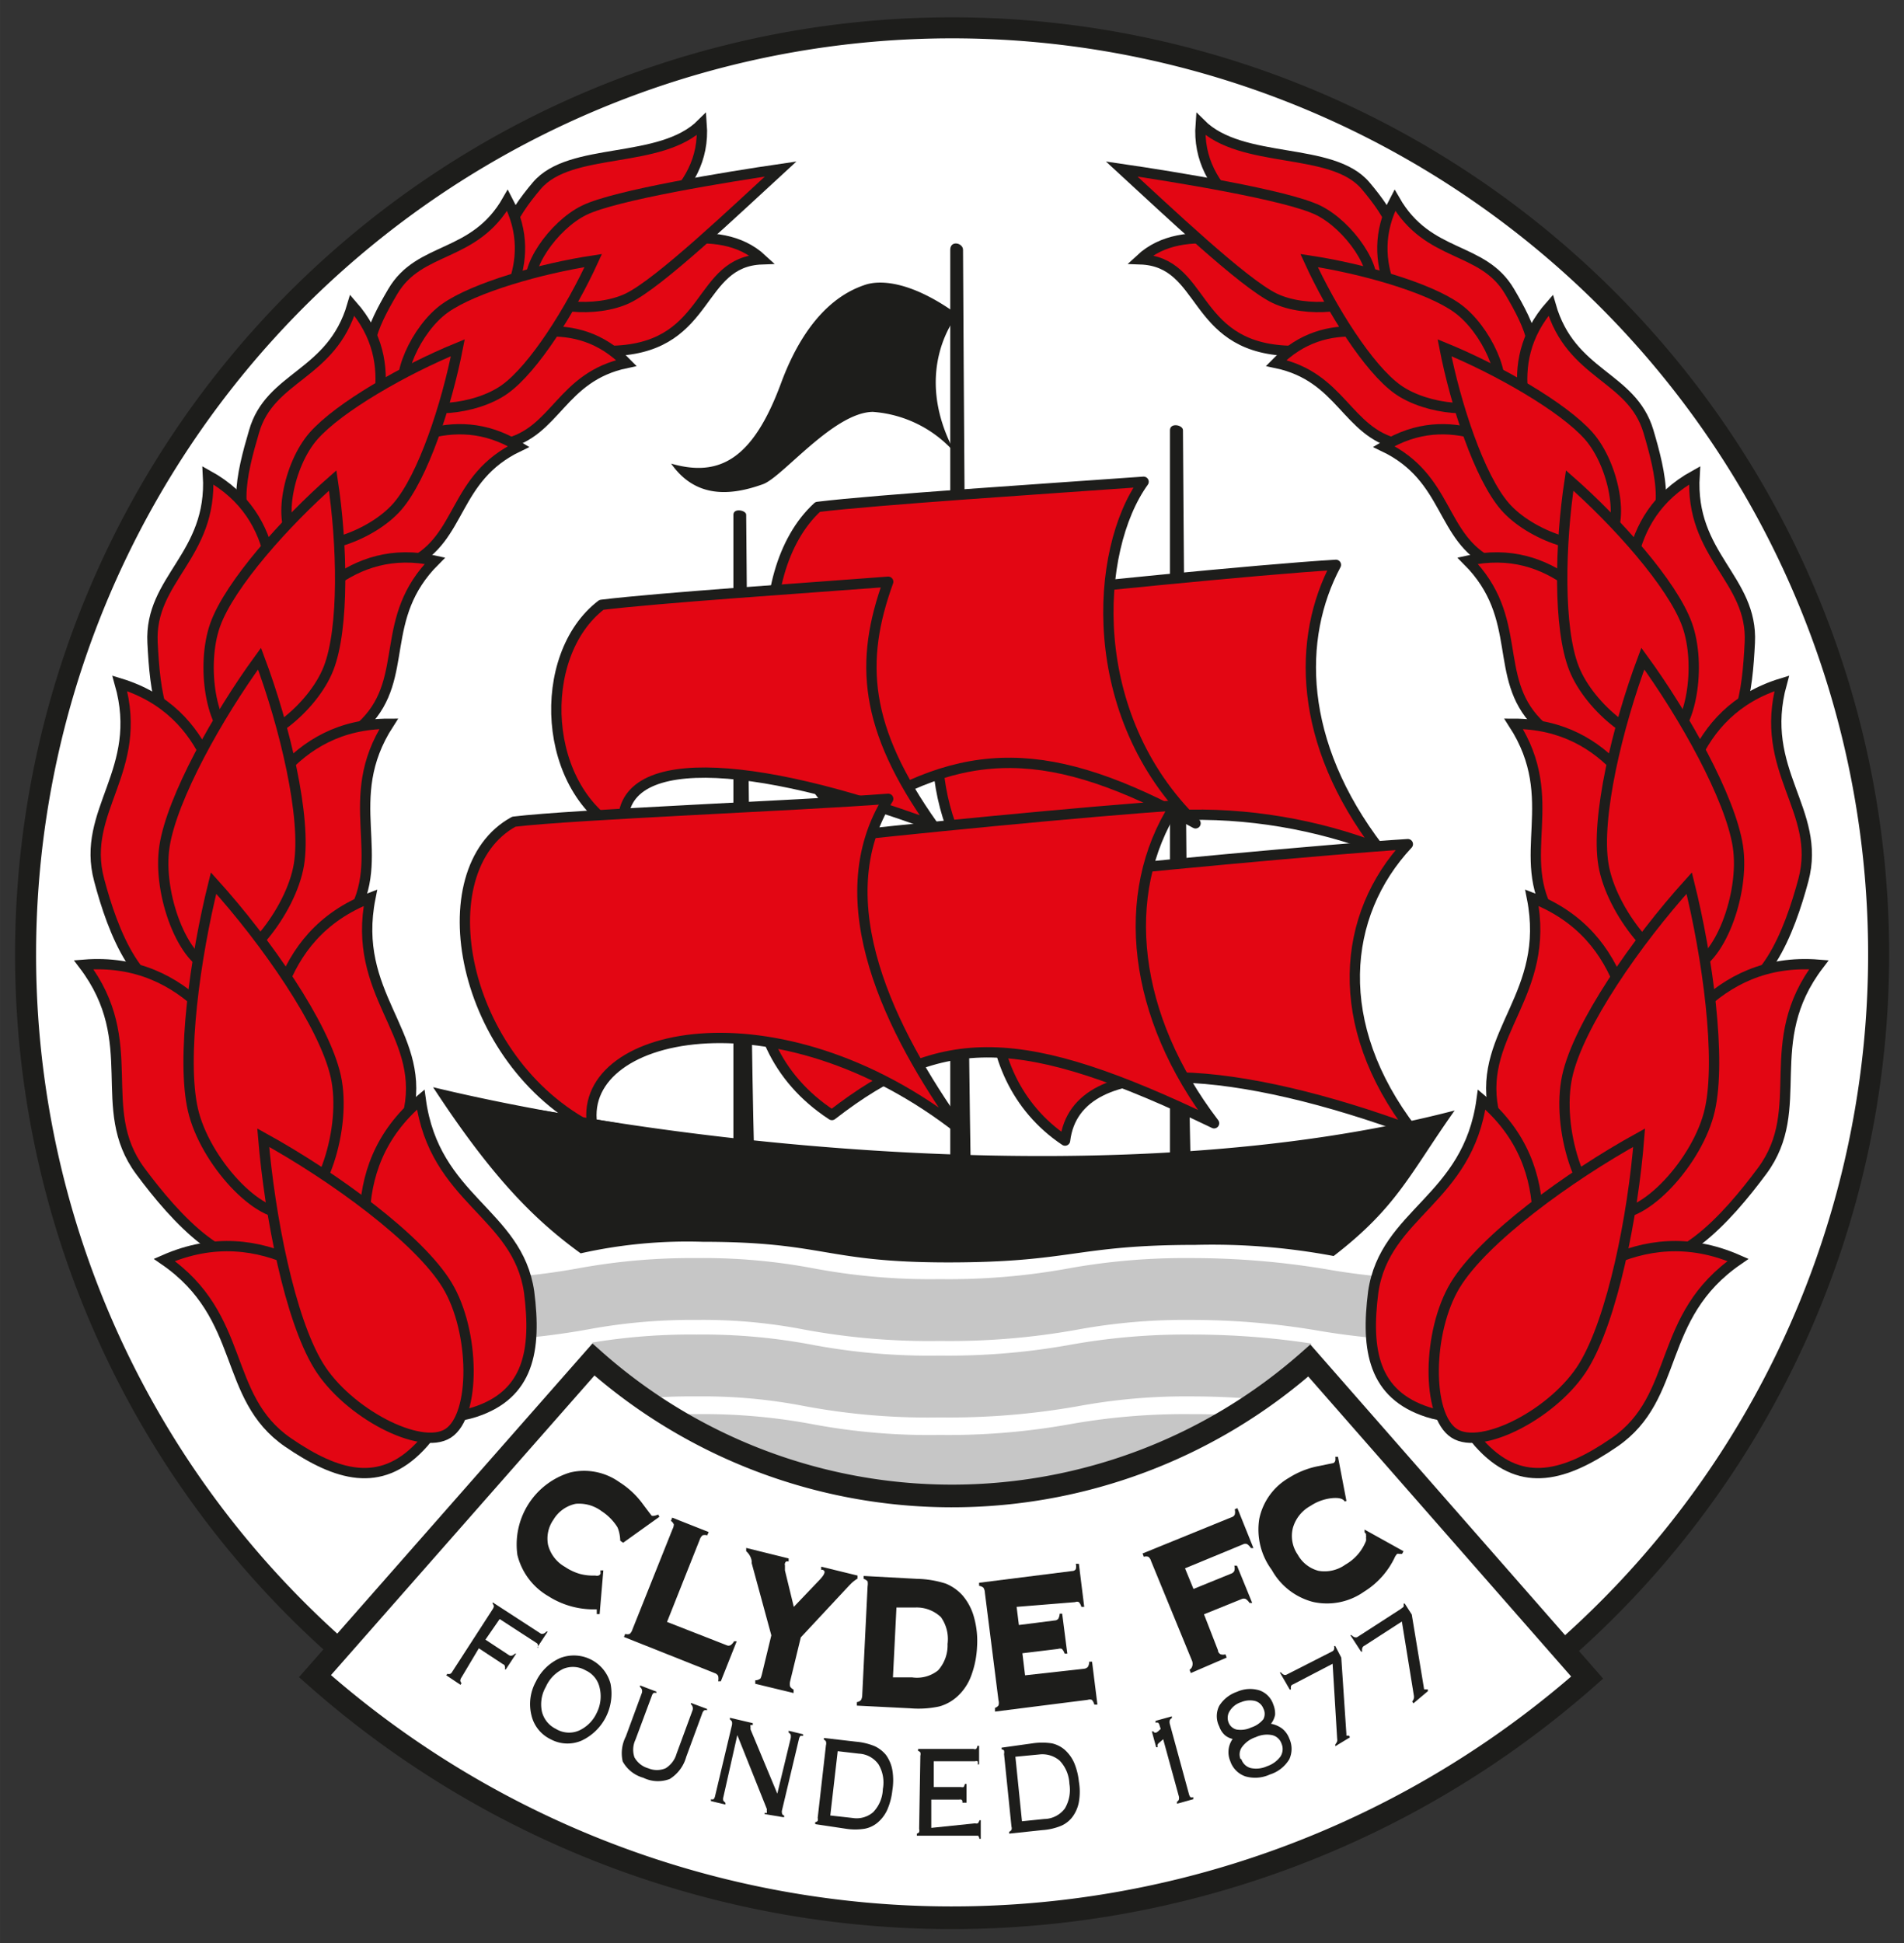
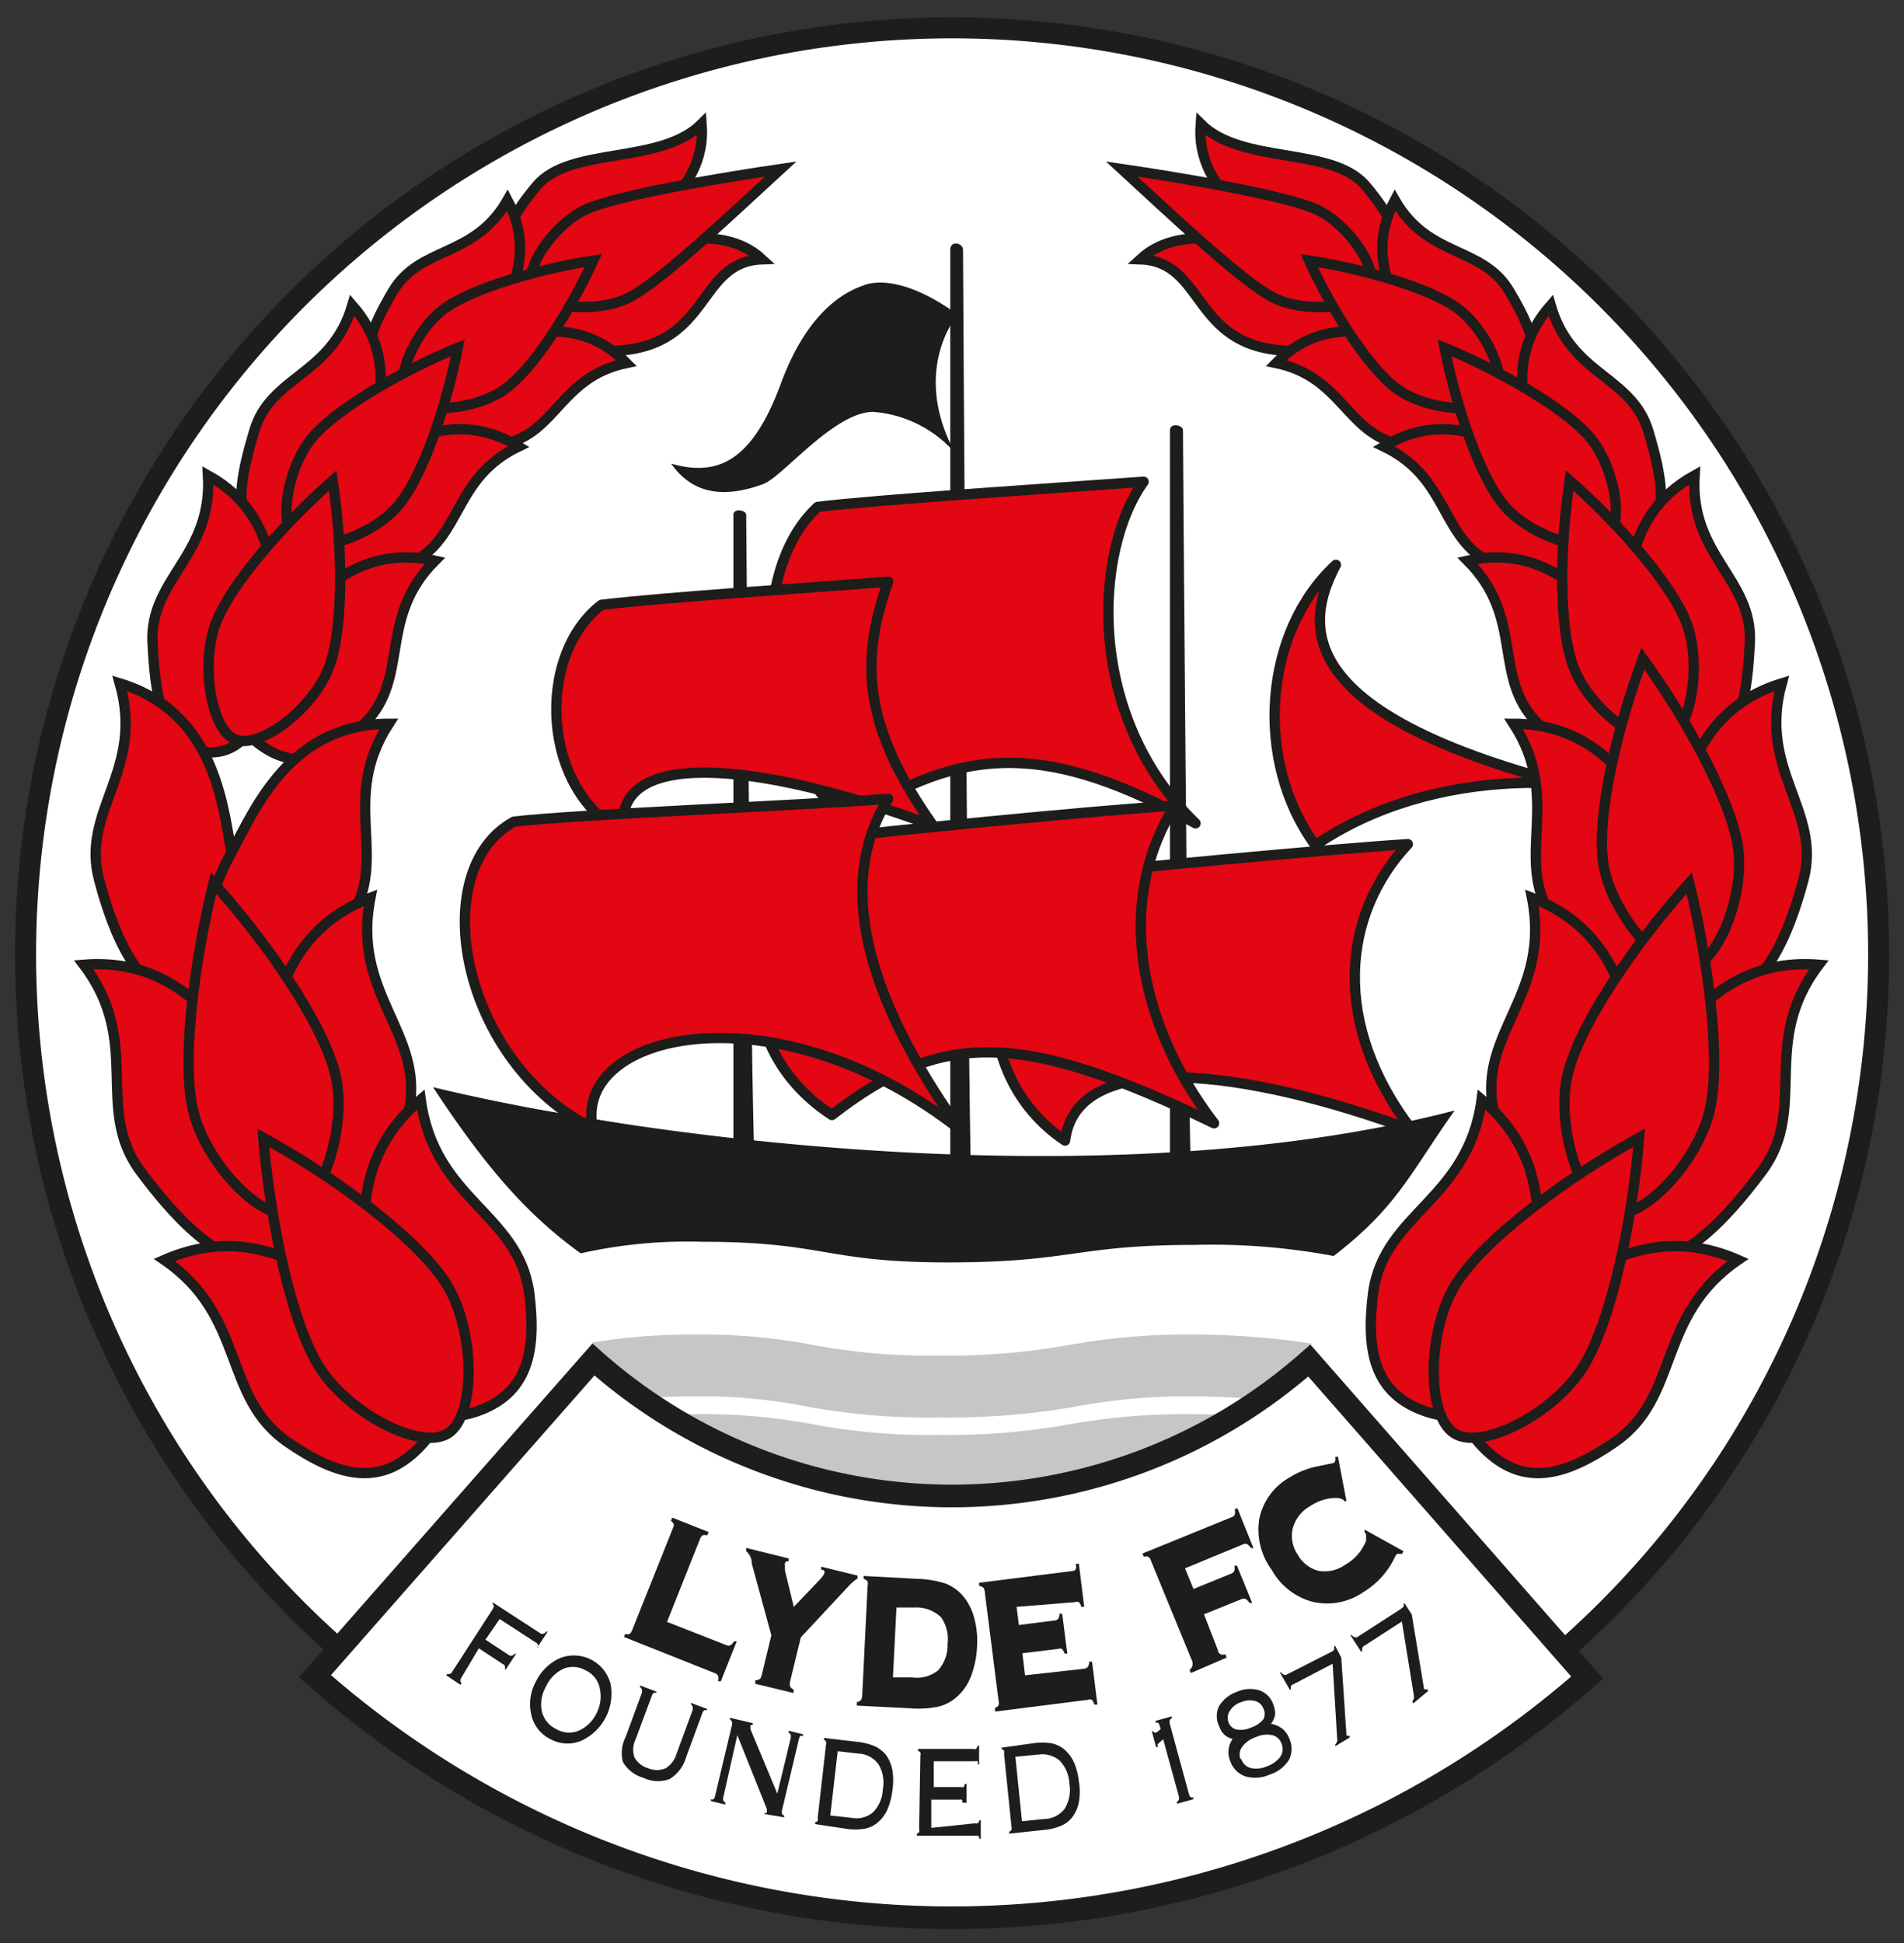
<svg xmlns="http://www.w3.org/2000/svg" width="32.59mm" height="33.26mm" viewBox="0 0 92.37 94.27">
  <rect x="0" y="0" width="92.37" height="94.27" fill="#333333" stroke="none" />
  <defs>
    <style>.a,.j{fill:none;}.b,.i{fill:#fff;}.b,.d,.g,.h,.j{stroke:#1d1d1b;}.b{stroke-miterlimit:11.47;stroke-width:1.02px;}.c{fill:#1d1d1b;}.d,.g,.h{fill:#e30613;stroke-width:0.5px;}.d{stroke-linecap:round;stroke-linejoin:round;}.e{clip-path:url(#a);}.f{fill:#c6c6c6;}.g{fill-rule:evenodd;}.j{stroke-width:1.1px;}</style>
    <clipPath id="a" transform="translate(-3.91 -2.05)">
      <polygon class="a" points="71.58 63.39 71.39 67.28 67.56 67.16 66.86 68.54 62.44 71.53 56.44 74.15 47.62 74.83 39.44 72.63 33.15 68.32 32.51 66.89 28.55 67.37 28.33 63.72 50.1 61.06 71.58 63.39" />
    </clipPath>
  </defs>
  <rect class="a" width="92.37" height="94.27" />
  <path class="b" d="M5.15,48.35a44.95,44.95,0,1,1,45,44.95A44.94,44.94,0,0,1,5.15,48.35Z" transform="translate(-3.91 -2.05)" />
  <path class="c" d="M74.48,55.92c-16.06,4.19-38.18,1.62-49.56-1.13,2.94,4.5,5,6.49,7.16,8.06A23.62,23.62,0,0,1,38,62.29c5.94,0,5.9,1,11.91,1s6.19-.85,12-.85a31.8,31.8,0,0,1,6.7.54C71.7,60.6,72.3,59,74.48,55.92Z" transform="translate(-3.91 -2.05)" />
  <path class="c" d="M61.67,58.48c-.19-8.28-.37-35.3-.37-35.56s-.63-.38-.63,0V58.35C60.67,58.86,61.67,58.48,61.67,58.48Z" transform="translate(-3.91 -2.05)" />
  <path class="c" d="M40.49,57.81c-.19-7.17-.38-30.57-.38-30.79s-.62-.34-.62,0V57.7C39.49,58.14,40.49,57.81,40.49,57.81Z" transform="translate(-3.91 -2.05)" />
  <path class="c" d="M51,58.51c-.18-10.33-.37-44-.37-44.34s-.62-.48-.62,0V58.35C50,59,51,58.51,51,58.51Z" transform="translate(-3.91 -2.05)" />
  <path class="c" d="M50.37,17.31c-2.22-1.61-3.74-1.7-4.5-1.44s-2.7,1.06-4.07,4.77-3,4.57-5.33,3.9c1.17,1.67,2.84,1.58,4.45,1,.93-.32,3.42-3.48,5.33-3.51a5.85,5.85,0,0,1,4,2C48.06,20,50.37,17.31,50.37,17.31Z" transform="translate(-3.91 -2.05)" />
-   <path class="d" d="M68.72,29.45C65,29.67,55.23,30.66,52.36,31c-3.51,3.22-4,9.49-1,13.6,5.71-3.87,13.53-3.68,19.44-1.4C66.87,38.06,66.83,33,68.72,29.45Z" transform="translate(-3.91 -2.05)" />
+   <path class="d" d="M68.72,29.45c-3.51,3.22-4,9.49-1,13.6,5.71-3.87,13.53-3.68,19.44-1.4C66.87,38.06,66.83,33,68.72,29.45Z" transform="translate(-3.91 -2.05)" />
  <path class="d" d="M72.21,43c-3.69.23-14.26,1.22-17.13,1.57-3.71,2.39-4.31,9.6.5,12.81.54-4.5,8.74-3.5,16.84-.5C68.49,51.76,69,46.43,72.21,43Z" transform="translate(-3.91 -2.05)" />
  <path class="d" d="M59.39,25.42c-4.74.34-12.94.87-15.81,1.22C40.07,29.86,40.71,38.12,45,41.9c5.7-3.86,9.92-3.75,16.91.09C56.52,36.75,57,28.73,59.39,25.42Z" transform="translate(-3.91 -2.05)" />
  <path class="d" d="M47,30.27c-4.3.33-11,.77-13.91,1.12-3.22,2.46-2.92,9.07,1.09,11.06-.65-4.07,6.23-3.6,15-.35C45.81,37.36,45.6,34.14,47,30.27Z" transform="translate(-3.91 -2.05)" />
  <path class="d" d="M60.91,41.13c-3.69.22-14.14,1.25-17,1.6-3.71,2.39-5.21,9.78.36,13.41,5.34-4.14,9.19-4.1,18.54.4C58.87,51.38,58.16,45.44,60.91,41.13Z" transform="translate(-3.91 -2.05)" />
  <path class="d" d="M47,40.8c-4.3.33-15.29.76-18.16,1.11-4.31,2.35-2.6,11.63,3.83,14.88-1-4.71,8.94-6.92,17.83.07C47.13,52.12,43.9,45.76,47,40.8Z" transform="translate(-3.91 -2.05)" />
  <polygon class="c" points="30.11 54.51 26.17 53.84 28.53 55.96 30.11 54.51" />
  <g class="e">
-     <path class="f" d="M55.75,63.58a32.28,32.28,0,0,1-6.25.52,30.54,30.54,0,0,1-6.11-.52,28.63,28.63,0,0,0-5.69-.5,30.33,30.33,0,0,0-5.7.49,32.77,32.77,0,0,1-6.42.53v3a35.46,35.46,0,0,0,6.91-.57,27.46,27.46,0,0,1,5.21-.45,25.67,25.67,0,0,1,5.18.46,33.24,33.24,0,0,0,6.62.56,34.82,34.82,0,0,0,6.74-.56,28.68,28.68,0,0,1,5.42-.46,36.52,36.52,0,0,1,6.14.51,35.08,35.08,0,0,0,5.89.51v-3a31.41,31.41,0,0,1-5.44-.48,39.74,39.74,0,0,0-6.59-.54A31.65,31.65,0,0,0,55.75,63.58Z" transform="translate(-3.91 -2.05)" />
    <path class="f" d="M55.75,67.3a33.32,33.32,0,0,1-6.25.51,30.74,30.74,0,0,1-6.11-.51,28.46,28.46,0,0,0-5.69-.51,29.33,29.33,0,0,0-5.7.5,33.81,33.81,0,0,1-6.42.52v3a36.52,36.52,0,0,0,6.91-.56,26.49,26.49,0,0,1,5.21-.46,25.67,25.67,0,0,1,5.18.46,32.49,32.49,0,0,0,6.62.56,35.87,35.87,0,0,0,6.74-.55,28.52,28.52,0,0,1,5.42-.47,36.52,36.52,0,0,1,6.14.51,35.08,35.08,0,0,0,5.89.51v-3a32.56,32.56,0,0,1-5.44-.47,38.5,38.5,0,0,0-6.59-.55A31.47,31.47,0,0,0,55.75,67.3Z" transform="translate(-3.91 -2.05)" />
    <path class="f" d="M55.75,71.15a33.32,33.32,0,0,1-6.25.51,30.74,30.74,0,0,1-6.11-.51,28.63,28.63,0,0,0-5.69-.5,30.33,30.33,0,0,0-5.7.49,33,33,0,0,1-6.42.52v3a35.68,35.68,0,0,0,6.91-.56,27.46,27.46,0,0,1,5.21-.45,25.67,25.67,0,0,1,5.18.46,33.45,33.45,0,0,0,6.62.55,35.87,35.87,0,0,0,6.74-.55,28.68,28.68,0,0,1,5.42-.46,36.52,36.52,0,0,1,6.14.51,35.23,35.23,0,0,0,5.89.5v-3a31.53,31.53,0,0,1-5.44-.47,38.67,38.67,0,0,0-6.59-.54A31.65,31.65,0,0,0,55.75,71.15Z" transform="translate(-3.91 -2.05)" />
  </g>
  <path class="g" d="M71.23,15.48c1.14-1.36.13-3-1.07-4.42-1.63-1.93-6-1-8-3-.27,3.5,3.32,5,4.5,6.22S69.92,17,71.23,15.48Z" transform="translate(-3.91 -2.05)" />
  <path class="g" d="M69.79,17c-.37,1.73-1.7,2.18-3.56,2.06-4.53-.27-3.84-4.32-7-4.43,2.15-2,5.79-.48,7.47-.3S70.22,15,69.79,17Z" transform="translate(-3.91 -2.05)" />
  <path class="h" d="M70.37,16.07c.47-.92-1-3.08-2.51-3.82s-7-1.63-9.53-2c2.18,2,5.9,5.54,7.42,6.27S69.9,17,70.37,16.07Z" transform="translate(-3.91 -2.05)" />
  <path class="g" d="M77.56,20.74c1.4-1.18.56-2.89-.41-4.54-1.31-2.24-3.94-1.6-5.57-4.44-1.66,3.14.51,5.68,1.48,7.13S76,22.08,77.56,20.74Z" transform="translate(-3.91 -2.05)" />
  <path class="g" d="M75.74,22.13c-.69,1.7-2.11,1.87-4,1.46C69.22,23,69,20.33,65.82,19.66c2.47-2.54,5.55-1.27,7.23-.79S76.53,20.19,75.74,22.13Z" transform="translate(-3.91 -2.05)" />
  <path class="h" d="M76.49,21.32c.63-.84-.47-3.3-1.88-4.32s-4.67-1.93-7.19-2.31c1.08,2.36,2.88,5.24,4.3,6.25S75.84,22.18,76.49,21.32Z" transform="translate(-3.91 -2.05)" />
  <path class="g" d="M83.32,28.37c1.78-.88,1.15-3.41.56-5.4-.81-2.7-3.76-2.69-4.74-6.11-2.55,2.89-.92,6.12-.26,7.89S81.28,29.38,83.32,28.37Z" transform="translate(-3.91 -2.05)" />
  <path class="g" d="M80.87,28.86c-1.17,1.61-2.71,1.44-4.58.52-2.53-1.23-2.05-4.14-5.25-5.67,3.25-2,6.18.09,7.83,1S82.19,27,80.87,28.86Z" transform="translate(-3.91 -2.05)" />
  <path class="h" d="M81.86,28.2c.89-.73.36-3.6-.87-5s-4.43-3.23-7-4.28c.54,2.77,1.69,6.27,2.93,7.7S81,29,81.86,28.2Z" transform="translate(-3.91 -2.05)" />
  <path class="g" d="M86.25,38.53c2.18-.27,2.43-3,2.55-5.3.16-3.11-2.92-4.2-2.68-8.12-3.72,2.06-3.22,6-3.19,8.13S83.75,38.83,86.25,38.53Z" transform="translate(-3.91 -2.05)" />
  <path class="g" d="M83.48,38.25c-1.81,1.25-3.35.5-5-1.14-2.18-2.23-.6-5.08-3.37-7.86,4.15-.92,6.41,2.38,7.77,4S85.55,36.82,83.48,38.25Z" transform="translate(-3.91 -2.05)" />
  <path class="h" d="M84.76,37.93c1.2-.43,1.7-3.61,1-5.57s-3.42-5-5.7-7c-.47,3.09-.56,7.16.21,9.11S83.55,38.38,84.76,37.93Z" transform="translate(-3.91 -2.05)" />
  <path class="g" d="M87,50.4c2.45.22,3.73-3.16,4.4-5.66.9-3.38-2.22-5.29-1.05-9.54-4.56,1.39-4.95,5.87-5.4,8.17S84.18,50.14,87,50.4Z" transform="translate(-3.91 -2.05)" />
  <path class="g" d="M84.38,49c-2.28,1-3.8-.24-5.18-2.43-1.87-2.95.53-5.71-1.86-9.41,4.77,0,6.48,4.12,7.6,6.18S87,47.92,84.38,49Z" transform="translate(-3.91 -2.05)" />
  <path class="h" d="M85.86,49c1.41-.19,2.72-3.57,2.36-5.9S85.63,36.77,83.61,34c-1.23,3.28-2.29,7.73-1.91,10S84.42,49.16,85.86,49Z" transform="translate(-3.91 -2.05)" />
  <path class="g" d="M82.63,63c2.39,1.2,5.1-1.9,6.77-4.15,2.26-3.05-.13-6.22,2.75-10-5.17-.42-7.33,4-8.72,6.09S79.89,61.61,82.63,63Z" transform="translate(-3.91 -2.05)" />
  <path class="g" d="M80.61,60.35c-3.16.84-3.73-1.75-4.26-4.51-.71-3.72,2.81-5.55,1.88-10.24,4.83,1.86,4.9,6.74,5.21,9.27S83.58,59.57,80.61,60.35Z" transform="translate(-3.91 -2.05)" />
  <path class="h" d="M82.13,60.89c1.5.37,4.17-2.52,4.73-5s-.1-7.39-1-11c-2.55,2.82-5.38,6.89-5.92,9.38S80.6,60.52,82.13,60.89Z" transform="translate(-3.91 -2.05)" />
  <path class="g" d="M75.84,72.24c1.93,2,4,1.42,6.39-.22,3.22-2.21,2-6.1,6-8.85-4.88-2.14-8.46,1.39-10.53,3S73.64,70,75.84,72.24Z" transform="translate(-3.91 -2.05)" />
  <path class="g" d="M73.17,70.55c-2.63-.85-3-3-2.64-5.82.56-3.86,4.6-4.46,5.26-9.34,4.08,3.43,2.51,8.2,2,10.77S76.17,71.52,73.17,70.55Z" transform="translate(-3.91 -2.05)" />
  <path class="h" d="M74.46,71.58c1.34.87,4.91-1,6.29-3.28s2.38-7.23,2.68-11.06c-3.43,1.89-7.56,4.91-8.92,7.15S73.1,70.71,74.46,71.58Z" transform="translate(-3.91 -2.05)" />
  <path class="g" d="M28.88,15.48c-1.14-1.36-.13-3,1.07-4.42,1.63-1.93,6-1,8-3,.27,3.5-3.32,5-4.49,6.22S30.19,17,28.88,15.48Z" transform="translate(-3.91 -2.05)" />
  <path class="g" d="M30.32,17c.37,1.73,1.7,2.18,3.56,2.06,4.53-.27,3.85-4.32,7-4.43-2.15-2-5.79-.48-7.47-.3S29.89,15,30.32,17Z" transform="translate(-3.91 -2.05)" />
  <path class="h" d="M29.74,16.07c-.47-.92,1-3.08,2.51-3.82s7-1.63,9.53-2c-2.18,2-5.89,5.54-7.42,6.27S30.21,17,29.74,16.07Z" transform="translate(-3.91 -2.05)" />
  <path class="g" d="M22.55,20.74c-1.4-1.18-.56-2.89.41-4.54,1.31-2.24,3.95-1.6,5.57-4.44,1.66,3.14-.51,5.68-1.48,7.13S24.15,22.08,22.55,20.74Z" transform="translate(-3.91 -2.05)" />
  <path class="g" d="M24.37,22.13c.69,1.7,2.11,1.87,4,1.46,2.53-.55,2.73-3.26,5.93-3.93-2.47-2.54-5.55-1.27-7.23-.79S23.59,20.19,24.37,22.13Z" transform="translate(-3.91 -2.05)" />
  <path class="h" d="M23.63,21.32C23,20.48,24.09,18,25.5,17s4.67-1.93,7.19-2.31c-1.08,2.36-2.88,5.24-4.3,6.25S24.27,22.18,23.63,21.32Z" transform="translate(-3.91 -2.05)" />
  <path class="g" d="M16.79,28.37C15,27.49,15.64,25,16.23,23,17,20.27,20,20.28,21,16.86c2.54,2.89.91,6.12.26,7.89S18.83,29.38,16.79,28.37Z" transform="translate(-3.91 -2.05)" />
  <path class="g" d="M19.25,28.86c1.16,1.61,2.7,1.44,4.57.52,2.53-1.23,2.05-4.14,5.25-5.67-3.25-2-6.18.09-7.83,1S17.92,27,19.25,28.86Z" transform="translate(-3.91 -2.05)" />
  <path class="h" d="M18.25,28.2c-.89-.73-.36-3.6.87-5s4.43-3.23,7-4.28c-.54,2.77-1.69,6.27-2.93,7.7S19.15,29,18.25,28.2Z" transform="translate(-3.91 -2.05)" />
  <path class="g" d="M13.86,38.53c-2.18-.27-2.43-3-2.55-5.3-.16-3.11,2.92-4.2,2.69-8.12,3.72,2.06,3.21,6,3.18,8.13S16.36,38.83,13.86,38.53Z" transform="translate(-3.91 -2.05)" />
  <path class="g" d="M16.63,38.25c1.81,1.25,3.35.5,5-1.14,2.18-2.23.6-5.08,3.38-7.86-4.15-.92-6.42,2.38-7.78,4S14.56,36.82,16.63,38.25Z" transform="translate(-3.91 -2.05)" />
  <path class="h" d="M15.35,37.93c-1.2-.43-1.7-3.61-1-5.57s3.42-5,5.7-7c.47,3.09.56,7.16-.2,9.11S16.56,38.38,15.35,37.93Z" transform="translate(-3.91 -2.05)" />
  <path class="g" d="M13.11,50.4c-2.45.22-3.73-3.16-4.39-5.66-.91-3.38,2.21-5.29,1-9.54,4.57,1.39,5,5.87,5.41,8.17S15.93,50.14,13.11,50.4Z" transform="translate(-3.91 -2.05)" />
  <path class="g" d="M15.74,49c2.27,1,3.79-.24,5.18-2.43,1.87-2.95-.54-5.71,1.85-9.41-4.77,0-6.48,4.12-7.6,6.18S13.13,47.92,15.74,49Z" transform="translate(-3.91 -2.05)" />
-   <path class="h" d="M14.25,49c-1.41-.19-2.72-3.57-2.36-5.9S14.48,36.77,16.5,34c1.23,3.28,2.29,7.73,1.91,10S15.69,49.16,14.25,49Z" transform="translate(-3.91 -2.05)" />
  <path class="g" d="M17.49,63c-2.39,1.2-5.11-1.9-6.78-4.15-2.25-3.05.13-6.22-2.74-10,5.16-.42,7.33,4,8.71,6.09S20.22,61.61,17.49,63Z" transform="translate(-3.91 -2.05)" />
  <path class="g" d="M19.5,60.35c3.16.84,3.73-1.75,4.26-4.51.71-3.72-2.81-5.55-1.88-10.24-4.83,1.86-4.89,6.74-5.21,9.27S16.54,59.57,19.5,60.35Z" transform="translate(-3.91 -2.05)" />
  <path class="h" d="M18,60.89c-1.5.37-4.16-2.52-4.73-5s.1-7.39,1-11c2.55,2.82,5.38,6.89,5.93,9.38S19.51,60.52,18,60.89Z" transform="translate(-3.91 -2.05)" />
  <path class="g" d="M24.27,72.24c-1.92,2-4,1.42-6.39-.22-3.21-2.21-2-6.1-6-8.85,4.89-2.14,8.46,1.39,10.53,3S26.47,70,24.27,72.24Z" transform="translate(-3.91 -2.05)" />
  <path class="g" d="M26.94,70.55c2.63-.85,3-3,2.64-5.82-.56-3.86-4.6-4.46-5.26-9.34-4.08,3.43-2.51,8.2-2,10.77S23.94,71.52,26.94,70.55Z" transform="translate(-3.91 -2.05)" />
  <path class="h" d="M25.65,71.58c-1.34.87-4.9-1-6.29-3.28S17,61.07,16.68,57.24c3.43,1.89,7.56,4.91,8.92,7.15S27,70.71,25.65,71.58Z" transform="translate(-3.91 -2.05)" />
  <path class="i" d="M67.43,68.05A26.16,26.16,0,0,1,32.7,68L19.19,83.36a46.59,46.59,0,0,0,61.72.07Z" transform="translate(-3.91 -2.05)" />
  <path class="j" d="M67.43,68.05A26.16,26.16,0,0,1,32.7,68L19.19,83.36a46.59,46.59,0,0,0,61.72.07Z" transform="translate(-3.91 -2.05)" />
-   <path class="c" d="M34,76.79s0,0,0,0,0,0,0,0,0-.36-.14-.66a2.53,2.53,0,0,0-.76-.77A1.83,1.83,0,0,0,31.84,75a1.65,1.65,0,0,0-1.08.77A1.59,1.59,0,0,0,30.5,77a1.71,1.71,0,0,0,.82,1.06,2.57,2.57,0,0,0,.72.34,2.5,2.5,0,0,0,.75.08.3.3,0,0,0,.16,0,.18.18,0,0,0,.09-.08.2.2,0,0,0,0-.08l0-.09h.14L33,80.35h-.14a1.57,1.57,0,0,0,0-.16l0-.07-.25,0a4.08,4.08,0,0,1-2.1-.64,3.19,3.19,0,0,1-1.5-2,3.65,3.65,0,0,1,2.56-4,2.94,2.94,0,0,1,2.39.47,4.14,4.14,0,0,1,1.09,1q.47.63.48.63a.27.27,0,0,0,.12,0,.67.67,0,0,0,.19-.06l.06.11-1.76,1.26Z" transform="translate(-3.91 -2.05)" />
  <path class="c" d="M39.16,81.86a.21.21,0,0,0,.19,0,.55.55,0,0,0,.17-.19l.13,0-.77,1.94-.13,0a.58.58,0,0,0,0-.26.28.28,0,0,0-.15-.13l-4.42-1.76.06-.15a.33.33,0,0,0,.22,0,.47.47,0,0,0,.13-.21l1.95-4.88A.53.53,0,0,0,36.6,76a.4.4,0,0,0-.14-.17l.06-.16,1.77.7-.07.16a.39.39,0,0,0-.23,0,.49.49,0,0,0-.13.2l-1.59,4Z" transform="translate(-3.91 -2.05)" />
  <path class="c" d="M43.68,78.68a2,2,0,0,0,.15-.18.57.57,0,0,0,.07-.13.14.14,0,0,0,0-.11.15.15,0,0,0-.09-.06h-.06l0-.15,1.76.43,0,.15a1.65,1.65,0,0,0-.35.28l-.06.06-2.34,2.51-.52,2.14a.55.55,0,0,0,0,.24.37.37,0,0,0,.17.15l0,.17-1.86-.45,0-.17a.35.35,0,0,0,.21-.06c.05,0,.08-.11.11-.22l.46-1.9-.95-3.49a.46.46,0,0,1,0-.09.79.79,0,0,0-.27-.5l0-.16,2.06.51,0,.15h0a.23.23,0,0,0-.12,0,.15.15,0,0,0-.06.09.16.16,0,0,0,0,.1s0,.12,0,.24L42.42,80Z" transform="translate(-3.91 -2.05)" />
  <path class="c" d="M48.4,78.64a4.92,4.92,0,0,1,1.39.23,2.22,2.22,0,0,1,.83.59,2.72,2.72,0,0,1,.55,1.07,4.25,4.25,0,0,1,.14,1.4,4.58,4.58,0,0,1-.28,1.4,2.54,2.54,0,0,1-.66,1,2.14,2.14,0,0,1-.89.5,4.79,4.79,0,0,1-1.41.09l-2.59-.13v-.17a.34.34,0,0,0,.2-.1.51.51,0,0,0,.06-.24L46,79a.7.7,0,0,0,0-.24.44.44,0,0,0-.19-.12V78.5Zm-1,1.39-.17,3.39.93,0a1.64,1.64,0,0,0,1.26-.34,1.82,1.82,0,0,0,.46-1.28,1.84,1.84,0,0,0-.32-1.3,1.71,1.71,0,0,0-1.23-.47Z" transform="translate(-3.91 -2.05)" />
  <path class="c" d="M56.51,83a.3.3,0,0,0,.17-.08.45.45,0,0,0,.07-.26h.14l.26,2.08H57a.52.52,0,0,0-.12-.23.29.29,0,0,0-.2,0l-4.5.57,0-.18a.35.35,0,0,0,.17-.12.45.45,0,0,0,0-.25l-.66-5.22a.49.49,0,0,0-.07-.24.41.41,0,0,0-.21-.09l0-.15,4.52-.57a.2.2,0,0,0,.17-.09.49.49,0,0,0,0-.26h.15l.26,2.09-.14,0a.52.52,0,0,0-.12-.23.21.21,0,0,0-.18,0L53.23,80l.11.88,1.73-.22a.25.25,0,0,0,.18-.08.63.63,0,0,0,.07-.25l.12,0,.25,1.94-.13,0a.62.62,0,0,0-.13-.23.27.27,0,0,0-.19,0l-1.73.21.13,1.07Z" transform="translate(-3.91 -2.05)" />
  <path class="c" d="M61.68,83.21l-.06-.16a.31.31,0,0,0,.13-.17.42.42,0,0,0,0-.24l-2-4.87a.38.38,0,0,0-.13-.2.34.34,0,0,0-.22,0l-.06-.16,4.32-1.76a.24.24,0,0,0,.15-.12.47.47,0,0,0,0-.26l.13-.06.78,1.94-.12,0a.65.65,0,0,0-.18-.19.22.22,0,0,0-.19,0L61.4,78.13l.41,1,1.82-.74a.27.27,0,0,0,.16-.13.47.47,0,0,0,0-.26l.13,0,.74,1.81-.13,0a.66.66,0,0,0-.18-.19.25.25,0,0,0-.2,0l-1.83.74L63,82.11c0,.1.08.17.13.19a.36.36,0,0,0,.23,0l.06.16Z" transform="translate(-3.91 -2.05)" />
  <path class="c" d="M69.15,74.89l0,0a.08.08,0,0,0,0,0c-.09-.15-.31-.2-.66-.16a2.3,2.3,0,0,0-1,.37,1.77,1.77,0,0,0-.86,1.08,1.6,1.6,0,0,0,.24,1.29,1.62,1.62,0,0,0,1,.78,1.73,1.73,0,0,0,1.31-.3,2.28,2.28,0,0,0,1-1.15.54.54,0,0,0,0-.16.28.28,0,0,0,0-.12l0-.06-.07-.08,0-.13L72,77.3l-.07.13-.15,0a.13.13,0,0,0-.09,0,.63.63,0,0,0-.13.2,3.94,3.94,0,0,1-1.47,1.63,3.12,3.12,0,0,1-2.48.5,3.21,3.21,0,0,1-2-1.55A3.29,3.29,0,0,1,65,75.74a3,3,0,0,1,1.44-2,4.15,4.15,0,0,1,1.39-.56l.78-.16a.23.23,0,0,0,.08-.11.78.78,0,0,0,0-.19h.13l.41,2.14Z" transform="translate(-3.91 -2.05)" />
  <path class="c" d="M26.3,83.42a.33.33,0,0,0-.06.15.22.22,0,0,0,.06.13l-.05.08-.69-.46.05-.07a.33.33,0,0,0,.14,0,.26.26,0,0,0,.11-.12l1.94-3a.48.48,0,0,0,.07-.15.22.22,0,0,0-.06-.13l0-.07,2.34,1.52a.19.19,0,0,0,.12,0,.28.28,0,0,0,.14-.1l.07,0-.5.76L30,82a.27.27,0,0,0,0-.16s0-.06-.08-.1l-1.77-1.15-.69,1,1.17.77a.24.24,0,0,0,.13,0,.38.38,0,0,0,.13-.09l.06,0-.5.76-.05,0a.24.24,0,0,0,0-.15s0-.07-.09-.1l-1.17-.77Z" transform="translate(-3.91 -2.05)" />
  <path class="c" d="M30.62,86.42a1.72,1.72,0,0,1-.93-1.17,2.26,2.26,0,0,1,.22-1.63,2.37,2.37,0,0,1,1.18-1.14,1.84,1.84,0,0,1,2.44,1.25,2.52,2.52,0,0,1-1.41,2.76A1.72,1.72,0,0,1,30.62,86.42Zm-.23-2.54a1.7,1.7,0,0,0-.19,1.2,1.27,1.27,0,0,0,.68.84A1.22,1.22,0,0,0,32,86a1.75,1.75,0,0,0,.86-.86A1.78,1.78,0,0,0,33,83.92a1.2,1.2,0,0,0-.68-.84A1.23,1.23,0,0,0,31.25,83,1.75,1.75,0,0,0,30.39,83.88Z" transform="translate(-3.91 -2.05)" />
  <path class="c" d="M34.27,86.29l.78-2.12a.27.27,0,0,0,0-.16.24.24,0,0,0-.09-.12l0-.08.79.3,0,.07a.2.2,0,0,0-.14,0,.34.34,0,0,0-.08.14l-.79,2.12a1.14,1.14,0,0,0-.05.86,1.11,1.11,0,0,0,.67.53,1.08,1.08,0,0,0,.84,0,1.22,1.22,0,0,0,.53-.7l.78-2.12a.26.26,0,0,0,0-.16.21.21,0,0,0-.08-.12l0-.07.78.29,0,.07a.18.18,0,0,0-.14,0,.33.33,0,0,0-.09.14l-.78,2.12a1.84,1.84,0,0,1-.8,1.07,1.61,1.61,0,0,1-1.28-.06,1.64,1.64,0,0,1-1-.79A1.77,1.77,0,0,1,34.27,86.29Z" transform="translate(-3.91 -2.05)" />
  <path class="c" d="M41,90.05,41,90l.11,0a.12.12,0,0,0,0-.08v-.06a.13.13,0,0,0,0-.06l-1.43-3.58L39,89.24a.3.3,0,0,0,0,.16s.05.06.1.1l0,.09-.7-.17,0-.09a.2.2,0,0,0,.13,0,.35.35,0,0,0,.07-.15l.82-3.45a.48.48,0,0,0,0-.16.33.33,0,0,0-.1-.11l0-.08,1.11.26,0,.09-.11,0a.19.19,0,0,0,0,.09v.06s0,.05,0,.06l1.3,3.12.65-2.69a.53.53,0,0,0,0-.17.24.24,0,0,0-.1-.1l0-.09.7.17,0,.08a.27.27,0,0,0-.13,0,.35.35,0,0,0-.07.15l-.82,3.45a.31.31,0,0,0,0,.16s0,.07.1.1l0,.09Z" transform="translate(-3.91 -2.05)" />
  <path class="c" d="M43.46,90.54v-.1a.17.17,0,0,0,.12-.06.37.37,0,0,0,0-.15l.4-3.52a.33.33,0,0,0,0-.18.22.22,0,0,0-.1-.09v-.08l1.56.18a3.09,3.09,0,0,1,.91.22,1.58,1.58,0,0,1,.54.42,1.8,1.8,0,0,1,.31.73,3,3,0,0,1,0,1,3.18,3.18,0,0,1-.24.92,1.77,1.77,0,0,1-.48.64,1.38,1.38,0,0,1-.61.29,2.91,2.91,0,0,1-.94,0ZM44.55,87l-.36,3.12,1.08.12a1.23,1.23,0,0,0,1-.28,1.69,1.69,0,0,0,.47-1.12,1.72,1.72,0,0,0-.21-1.2,1.24,1.24,0,0,0-.95-.52Z" transform="translate(-3.91 -2.05)" />
  <path class="c" d="M51.22,90.5a.21.21,0,0,0,.13,0,.5.5,0,0,0,.08-.15h.06v.9h-.07a.21.21,0,0,0-.06-.15s-.07,0-.13,0l-2.84,0v-.1a.23.23,0,0,0,.11-.07.3.3,0,0,0,0-.16l.06-3.55a.32.32,0,0,0,0-.16.19.19,0,0,0-.11-.07v-.1l2.69,0a.17.17,0,0,0,.13,0,.36.36,0,0,0,.06-.15h.08l0,.9h-.07a.37.37,0,0,0,0-.15.22.22,0,0,0-.13,0l-2,0,0,1.25,1.32,0a.23.23,0,0,0,.13,0,.57.57,0,0,0,.06-.15h.08v.91H50.6c0-.08,0-.13-.06-.15s-.06,0-.12,0l-1.33,0,0,1.37Z" transform="translate(-3.91 -2.05)" />
  <path class="c" d="M52.87,91v-.09a.26.26,0,0,0,.11-.09.25.25,0,0,0,0-.16l-.36-3.52a.43.43,0,0,0,0-.17.17.17,0,0,0-.12-.06v-.08L54,86.62a3.17,3.17,0,0,1,.94,0,1.45,1.45,0,0,1,.61.3,1.87,1.87,0,0,1,.47.64,3.2,3.2,0,0,1,.23.91,2.94,2.94,0,0,1,0,1,1.75,1.75,0,0,1-.32.73,1.37,1.37,0,0,1-.54.42,2.91,2.91,0,0,1-.92.21Zm.3-3.73.32,3.13,1.08-.11a1.27,1.27,0,0,0,1-.51,1.77,1.77,0,0,0,.22-1.2,1.73,1.73,0,0,0-.47-1.12,1.29,1.29,0,0,0-1-.3Z" transform="translate(-3.91 -2.05)" />
  <path class="c" d="M60.76,85.31l0,.09a.19.19,0,0,0-.1.1.37.37,0,0,0,0,.17l.93,3.41a.42.42,0,0,0,.07.15.24.24,0,0,0,.14,0l0,.1-.79.22,0-.1a.17.17,0,0,0,.09-.1.31.31,0,0,0,0-.16l-.76-2.77-.18.16a.27.27,0,0,0-.09.1.44.44,0,0,0,0,.13l-.07,0-.21-.77.07,0s.05.06.06.06H60l.08-.05h0l.14-.13-.05-.15a.35.35,0,0,0-.07-.15.22.22,0,0,0-.13,0l0-.09Z" transform="translate(-3.91 -2.05)" />
  <path class="c" d="M63.78,86.42a.89.89,0,0,1-.45-.2,1,1,0,0,1-.27-.42,1.11,1.11,0,0,1,0-1,1.64,1.64,0,0,1,.86-.68,1.55,1.55,0,0,1,1.09-.07,1.08,1.08,0,0,1,.67.68,1.18,1.18,0,0,1,.09.5,1,1,0,0,1-.2.44,1.3,1.3,0,0,1,.55.24,1.13,1.13,0,0,1,.34.48,1.2,1.2,0,0,1,0,1,1.68,1.68,0,0,1-.94.74,1.71,1.71,0,0,1-1.2.09,1.18,1.18,0,0,1-.73-.75,1.11,1.11,0,0,1,.18-1.14Zm.35-1.8a1,1,0,0,0-.56.43.6.6,0,0,0-.06.55.55.55,0,0,0,.39.35,1.19,1.19,0,0,0,.71-.1,1.25,1.25,0,0,0,.59-.4.56.56,0,0,0,0-.52.6.6,0,0,0-.42-.37A1.09,1.09,0,0,0,64.13,84.62Zm0,2.76a.66.66,0,0,0,.46.44,1.27,1.27,0,0,0,.79-.09,1.34,1.34,0,0,0,.65-.47.67.67,0,0,0,.05-.63.63.63,0,0,0-.46-.41,1.29,1.29,0,0,0-.79.1,1.33,1.33,0,0,0-.65.46A.61.61,0,0,0,64.09,87.38Z" transform="translate(-3.91 -2.05)" />
  <path class="c" d="M68.69,86.76l0-.09a.46.46,0,0,0,.09-.15.35.35,0,0,0,0-.13l-.22-3.63-1.92,1a.15.15,0,0,0-.1.09.48.48,0,0,0,0,.16l-.06,0L66,83.18l.06,0a.34.34,0,0,0,.13.11.16.16,0,0,0,.13,0l2.22-1.13a.17.17,0,0,0,.09-.1.31.31,0,0,0,0-.16l.06,0,.29.56.25,3.73a.07.07,0,0,0,0,.05.08.08,0,0,0,0,0s0,0,0,0a.24.24,0,0,0,.12,0l.05.09Z" transform="translate(-3.91 -2.05)" />
  <path class="c" d="M72.48,84.68l-.06-.09a.37.37,0,0,0,.08-.15.39.39,0,0,0,0-.15l-.58-3.58-1.81,1.17A.19.19,0,0,0,70,82a.3.3,0,0,0,0,.17l-.06,0-.52-.8.06,0a.41.41,0,0,0,.14.1.24.24,0,0,0,.13,0l2.09-1.35S72,80,72,80a.26.26,0,0,0,0-.16l.06,0,.34.53L73,84A.07.07,0,0,0,73,84l0,0a.1.1,0,0,0,.06,0,.35.35,0,0,0,.12,0l0,.09Z" transform="translate(-3.91 -2.05)" />
</svg>